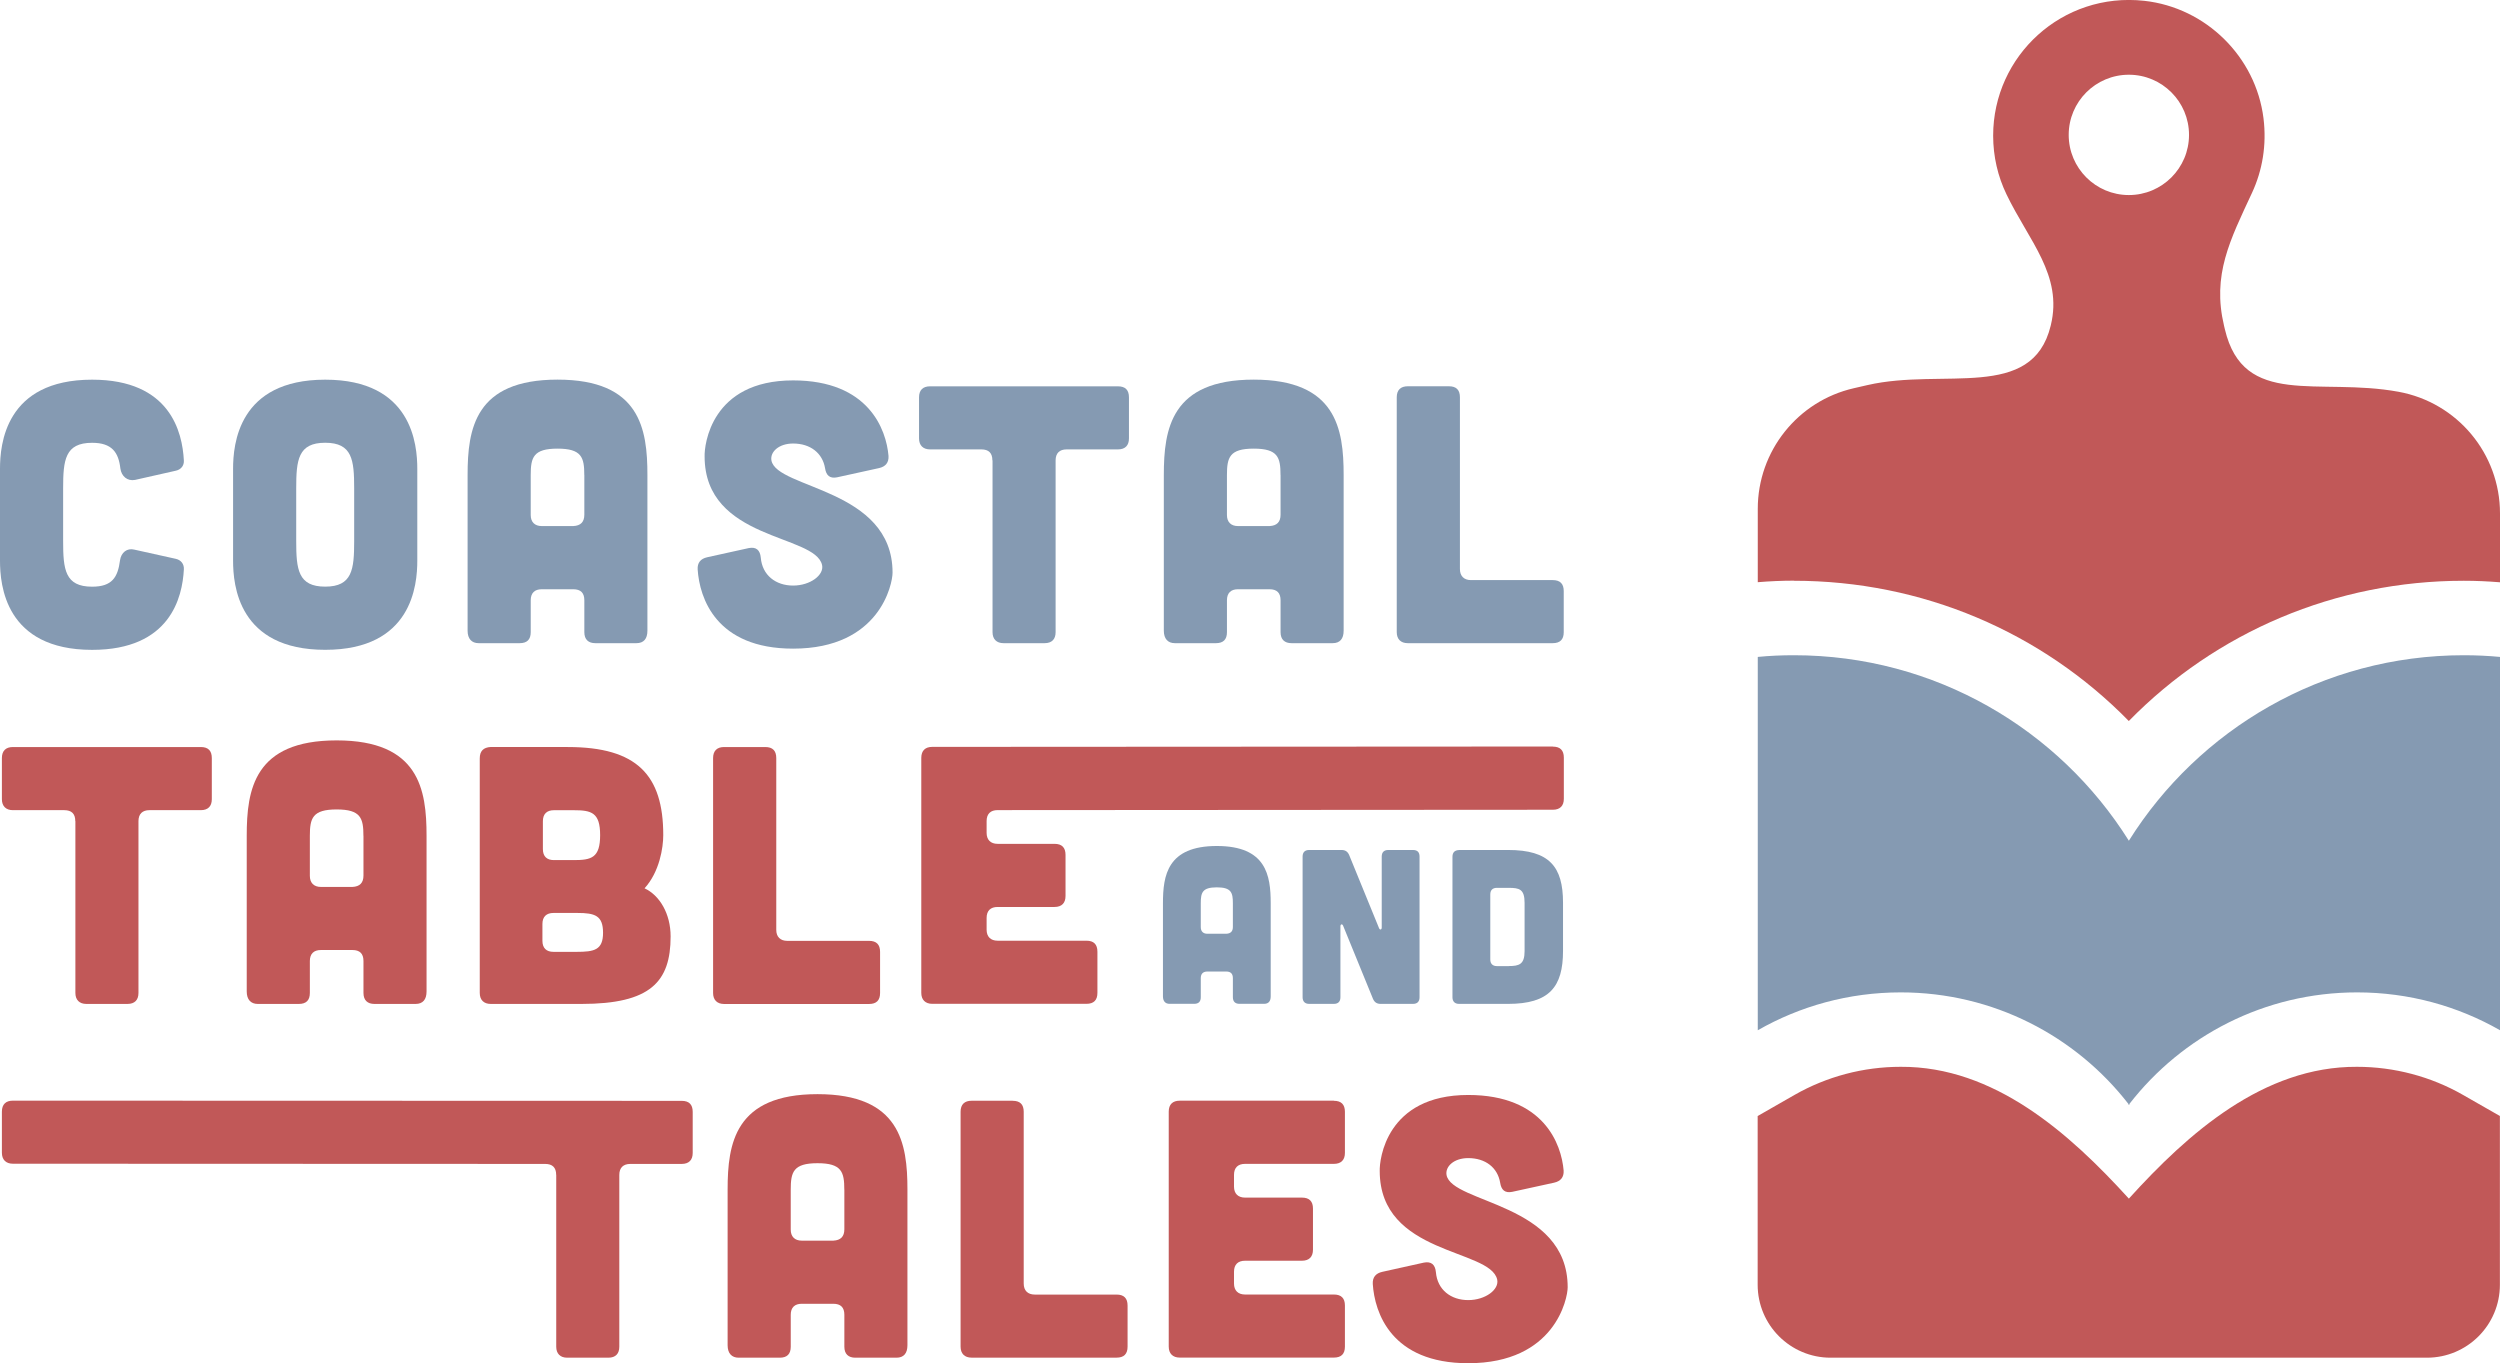
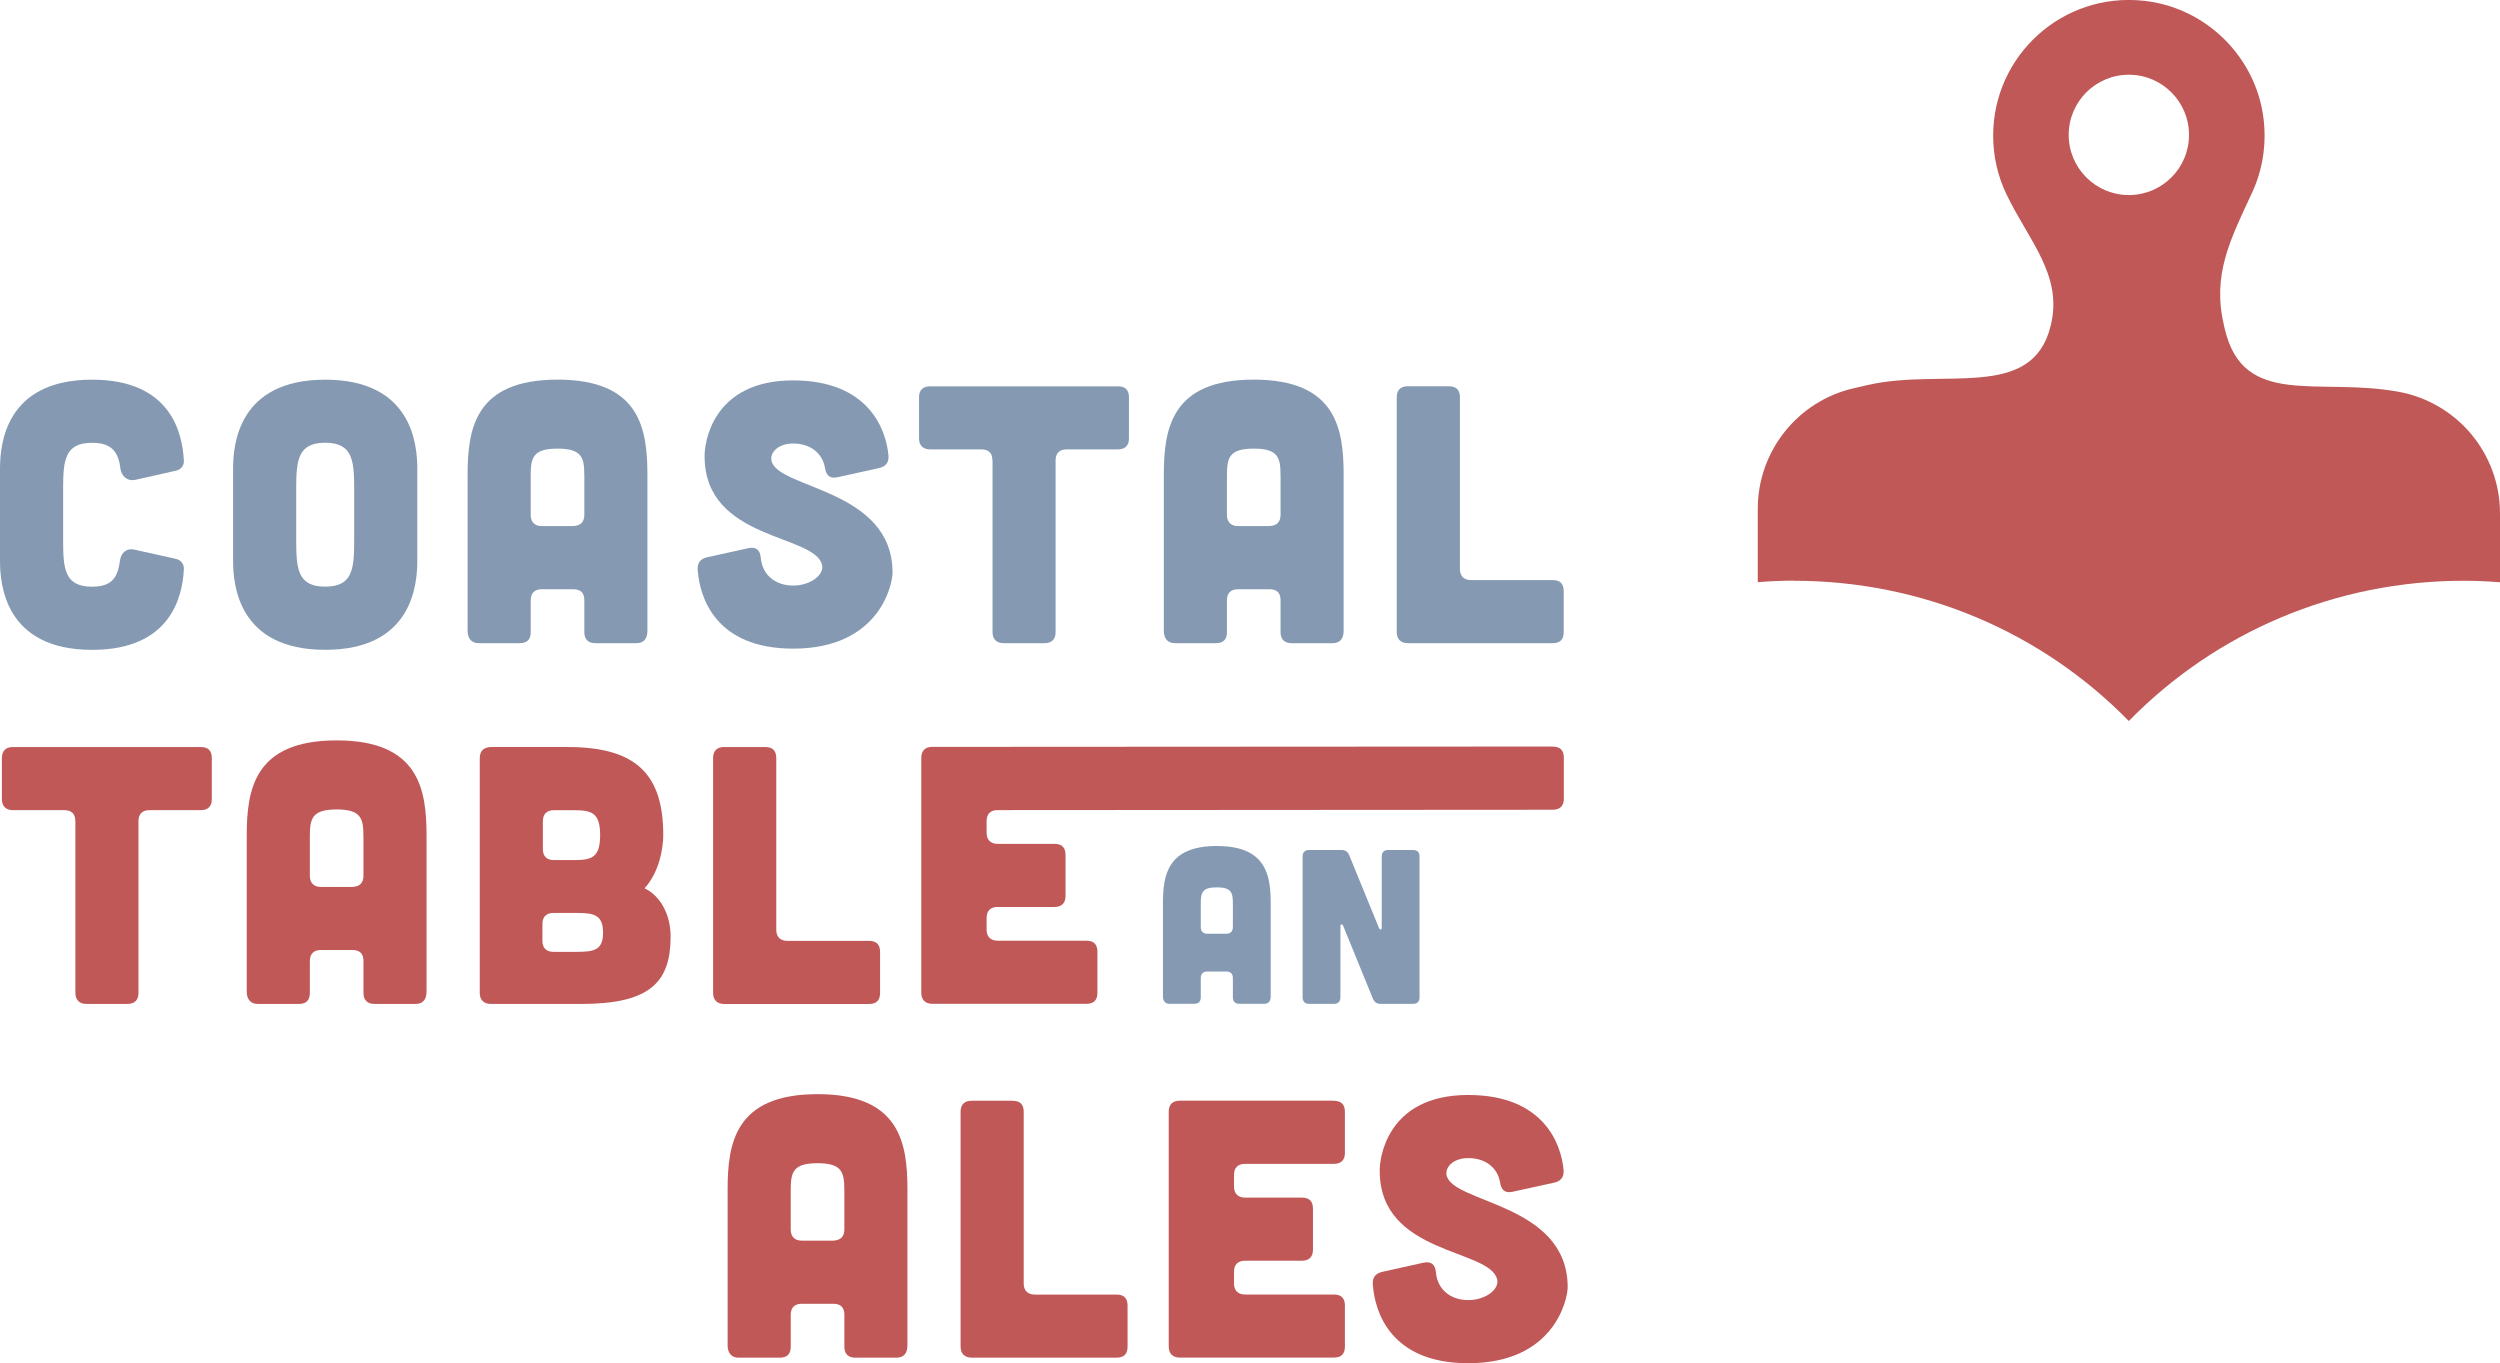
<svg xmlns="http://www.w3.org/2000/svg" viewBox="0 0 489.1 266.7" id="Layer_2">
  <defs>
    <style>.cls-1{fill:#c15858;}.cls-2{fill:#859ab2;}</style>
  </defs>
  <g id="Layer_1-2">
    <path d="M0,91.73c0-4.74,1-17.45,18.02-17.45,15.29,0,17.66,10.27,17.95,15.8.07,1.01-.57,1.8-1.58,2.01l-7.97,1.8c-1.51.29-2.66-.72-2.87-2.23-.36-3.16-1.65-5.03-5.53-5.03-5.31,0-5.67,3.38-5.67,8.91v10.34c0,5.53.36,8.9,5.67,8.9,3.95,0,5.03-1.87,5.46-5.17.22-1.51,1.36-2.44,2.8-2.08l8.11,1.8c1,.22,1.65,1,1.58,2.08-.29,5.46-2.66,15.73-17.95,15.73C1,127.13,0,114.42,0,109.68v-17.95Z" class="cls-2" />
    <path d="M81.64,109.68c0,4.74-1,17.45-18.02,17.45s-18.02-12.71-18.02-17.45v-17.95c0-4.74,1-17.45,18.02-17.45s18.02,12.71,18.02,17.45v17.95ZM69.29,95.53c0-5.53-.36-8.91-5.67-8.91s-5.67,3.38-5.67,8.91v10.34c0,5.53.36,8.9,5.67,8.9s5.67-3.37,5.67-8.9v-10.34Z" class="cls-2" />
    <path d="M126.66,123.39c0,1.58-.72,2.44-2.15,2.44h-8.04c-1.36,0-2.15-.72-2.15-2.15v-6.25c0-1.44-.72-2.15-2.16-2.15h-6.18c-1.36,0-2.15.72-2.15,2.15v6.25c0,1.44-.72,2.15-2.15,2.15h-8.04c-1.36,0-2.16-.86-2.16-2.44v-30.45c0-9.05,1.44-18.67,17.59-18.67s17.59,9.62,17.59,18.67v30.45ZM114.31,92.94c0-3.45-.5-5.17-5.24-5.17s-5.24,1.72-5.24,5.17v7.83c0,1.36.79,2.15,2.15,2.15h6.18c1.44-.07,2.16-.79,2.16-2.23v-7.76Z" class="cls-2" />
    <path d="M163.78,93.38c-1.44.29-2.15-.36-2.37-1.8-.5-2.94-2.87-4.81-6.25-4.81-2.8,0-4.52,1.65-4.24,3.3,1.01,5.6,23.7,5.46,23.7,21.97,0,2.15-2.44,14.86-19.46,14.86-15.08,0-18.31-9.91-18.67-15.51-.07-1.29.57-2.08,1.87-2.37l8.11-1.79c1.44-.29,2.23.36,2.37,1.87.29,3.45,2.94,5.46,6.32,5.46s6.1-2.08,5.67-4.02c-1.36-6.1-22.98-4.74-22.98-21.26-.07-2.15,1.22-14.86,17.31-14.86,14.79,0,18.24,9.62,18.67,14.79.07,1.29-.57,2.08-1.87,2.37l-8.19,1.8Z" class="cls-2" />
    <path d="M194.15,90.07c0-1.44-.72-2.15-2.15-2.15h-10.05c-1.36,0-2.15-.79-2.15-2.15v-8.04c0-1.44.79-2.15,2.15-2.15h36.77c1.44,0,2.15.72,2.15,2.15v8.04c0,1.36-.72,2.15-2.15,2.15h-10.05c-1.36,0-2.15.72-2.15,2.15v33.61c0,1.36-.72,2.15-2.15,2.15h-8.04c-1.36,0-2.15-.79-2.15-2.15v-33.61Z" class="cls-2" />
    <path d="M262.87,123.39c0,1.58-.72,2.44-2.15,2.44h-8.04c-1.36,0-2.15-.72-2.15-2.15v-6.25c0-1.44-.72-2.15-2.16-2.15h-6.18c-1.36,0-2.15.72-2.15,2.15v6.25c0,1.44-.72,2.15-2.15,2.15h-8.04c-1.36,0-2.16-.86-2.16-2.44v-30.45c0-9.05,1.44-18.67,17.59-18.67s17.59,9.62,17.59,18.67v30.45ZM250.52,92.94c0-3.45-.5-5.17-5.24-5.17s-5.24,1.72-5.24,5.17v7.83c0,1.36.79,2.15,2.15,2.15h6.18c1.44-.07,2.16-.79,2.16-2.23v-7.76Z" class="cls-2" />
    <path d="M283.47,75.57c1.44,0,2.15.72,2.15,2.15v33.61c0,1.36.79,2.16,2.15,2.16h16.01c1.44,0,2.15.72,2.15,2.15v8.04c0,1.44-.72,2.15-2.15,2.15h-28.37c-1.36,0-2.15-.79-2.15-2.15v-45.96c0-1.44.79-2.15,2.15-2.15h8.04Z" class="cls-2" />
-     <path d="M108.81,229.86c0-1.44-.72-2.15-2.16-2.15l-104.13-.04c-1.36,0-2.15-.79-2.15-2.15v-8.04c0-1.44.79-2.15,2.15-2.15l130.85.04c1.44,0,2.15.72,2.15,2.15v8.04c0,1.36-.72,2.15-2.15,2.15h-10.05c-1.36,0-2.16.72-2.16,2.15v33.61c0,1.36-.72,2.15-2.15,2.15h-8.04c-1.36,0-2.15-.79-2.15-2.15v-33.61Z" class="cls-1" />
    <path d="M177.53,263.18c0,1.58-.72,2.44-2.15,2.44h-8.04c-1.36,0-2.15-.72-2.15-2.15v-6.25c0-1.44-.72-2.15-2.16-2.15h-6.18c-1.36,0-2.15.72-2.15,2.15v6.25c0,1.44-.72,2.15-2.15,2.15h-8.04c-1.36,0-2.16-.86-2.16-2.44v-30.45c0-9.05,1.44-18.67,17.59-18.67s17.59,9.62,17.59,18.67v30.45ZM165.18,232.74c0-3.45-.5-5.17-5.24-5.17s-5.24,1.72-5.24,5.17v7.83c0,1.36.79,2.15,2.15,2.15h6.18c1.44-.07,2.16-.79,2.16-2.23v-7.75Z" class="cls-1" />
    <path d="M198.13,215.36c1.44,0,2.15.72,2.15,2.15v33.61c0,1.36.79,2.15,2.16,2.15h16.01c1.44,0,2.15.72,2.15,2.15v8.04c0,1.44-.72,2.15-2.15,2.15h-28.37c-1.36,0-2.15-.79-2.15-2.15v-45.96c0-1.44.79-2.15,2.15-2.15h8.04Z" class="cls-1" />
    <path d="M260.96,215.36c1.44,0,2.16.72,2.16,2.15v8.04c0,1.36-.72,2.15-2.16,2.15h-17.38c-1.36,0-2.16.72-2.16,2.15v2.3c0,1.36.79,2.15,2.16,2.15h11.13c1.44,0,2.16.72,2.16,2.15v8.04c0,1.36-.72,2.16-2.16,2.16h-11.13c-1.36,0-2.16.72-2.16,2.16v2.3c0,1.36.79,2.15,2.16,2.15h17.38c1.44,0,2.16.72,2.16,2.15v8.04c0,1.44-.72,2.15-2.16,2.15h-30.16c-1.36,0-2.15-.79-2.15-2.15v-45.96c0-1.44.79-2.15,2.15-2.15h30.16Z" class="cls-1" />
    <path d="M295.86,233.17c-1.44.29-2.15-.36-2.37-1.79-.5-2.95-2.87-4.81-6.25-4.81-2.8,0-4.52,1.65-4.24,3.3,1.01,5.6,23.7,5.46,23.7,21.97,0,2.15-2.44,14.86-19.46,14.86-15.08,0-18.31-9.91-18.67-15.51-.07-1.29.57-2.08,1.87-2.37l8.11-1.8c1.44-.29,2.23.36,2.37,1.87.29,3.45,2.94,5.46,6.32,5.46s6.1-2.08,5.67-4.02c-1.36-6.1-22.98-4.74-22.98-21.25-.07-2.15,1.22-14.86,17.31-14.86,14.79,0,18.24,9.62,18.67,14.79.07,1.29-.57,2.08-1.87,2.37l-8.19,1.79Z" class="cls-1" />
    <path d="M14.73,160.65c0-1.44-.72-2.15-2.15-2.15H2.52c-1.36,0-2.15-.79-2.15-2.15v-8.04c0-1.44.79-2.16,2.15-2.16h36.77c1.44,0,2.15.72,2.15,2.16v8.04c0,1.36-.72,2.15-2.15,2.15h-10.05c-1.36,0-2.15.72-2.15,2.15v33.61c0,1.36-.72,2.15-2.15,2.15h-8.04c-1.36,0-2.15-.79-2.15-2.15v-33.61Z" class="cls-1" />
    <path d="M83.45,193.97c0,1.58-.72,2.44-2.15,2.44h-8.04c-1.36,0-2.15-.72-2.15-2.15v-6.25c0-1.44-.72-2.15-2.16-2.15h-6.18c-1.36,0-2.15.72-2.15,2.15v6.25c0,1.44-.72,2.15-2.15,2.15h-8.04c-1.36,0-2.16-.86-2.16-2.44v-30.45c0-9.05,1.44-18.67,17.59-18.67s17.59,9.62,17.59,18.67v30.45ZM71.1,163.53c0-3.45-.5-5.17-5.24-5.17s-5.24,1.72-5.24,5.17v7.83c0,1.36.79,2.16,2.15,2.16h6.18c1.44-.07,2.16-.79,2.16-2.23v-7.76Z" class="cls-1" />
    <path d="M111.09,146.15c13.5,0,18.67,5.46,18.67,17.23,0,2.44-.72,7.18-3.66,10.41,2.94,1.36,5.1,4.96,5.1,9.41,0,8.9-3.95,13.21-17.45,13.21h-17.74c-1.36,0-2.15-.79-2.15-2.15v-45.89c0-1.44.72-2.15,2.15-2.23h15.08ZM112.81,186.22c3.45,0,5.17-.36,5.17-3.73s-1.58-3.88-5.03-3.88h-4.67c-1.36,0-2.16.72-2.16,2.15v3.3c0,1.44.79,2.16,2.16,2.16h4.52ZM112.24,168.27c3.45,0,5.17-.43,5.17-4.88s-1.72-4.88-5.17-4.88h-3.88c-1.36,0-2.15.72-2.15,2.15v5.46c0,1.44.79,2.15,2.15,2.15h3.88Z" class="cls-1" />
    <path d="M149.72,146.15c1.44,0,2.15.72,2.15,2.16v33.61c0,1.36.79,2.15,2.15,2.15h16.01c1.44,0,2.15.72,2.15,2.16v8.04c0,1.44-.72,2.15-2.15,2.15h-28.37c-1.36,0-2.15-.79-2.15-2.15v-45.96c0-1.44.79-2.16,2.15-2.16h8.04Z" class="cls-1" />
    <path d="M303.8,146.07c1.44,0,2.15.72,2.15,2.16v8.04c0,1.36-.72,2.15-2.15,2.15l-108.63.07c-1.36,0-2.15.72-2.15,2.15v2.3c0,1.36.79,2.15,2.15,2.15h11.13c1.44,0,2.16.72,2.16,2.16v8.04c0,1.36-.72,2.15-2.16,2.15h-11.13c-1.36,0-2.15.72-2.15,2.15v2.3c0,1.36.79,2.15,2.15,2.15h17.38c1.44,0,2.15.72,2.15,2.16v8.04c0,1.44-.72,2.15-2.15,2.15h-30.16c-1.36,0-2.15-.79-2.15-2.15v-45.96c0-1.44.79-2.16,2.15-2.16l121.41-.07Z" class="cls-1" />
    <path d="M248.6,194.93c0,.95-.43,1.46-1.29,1.46h-4.82c-.82,0-1.29-.43-1.29-1.29v-3.74c0-.86-.43-1.29-1.29-1.29h-3.7c-.82,0-1.29.43-1.29,1.29v3.74c0,.86-.43,1.29-1.29,1.29h-4.82c-.82,0-1.29-.52-1.29-1.46v-18.24c0-5.42.86-11.18,10.54-11.18s10.54,5.76,10.54,11.18v18.24ZM241.2,176.7c0-2.06-.3-3.1-3.14-3.1s-3.14,1.03-3.14,3.1v4.69c0,.82.47,1.29,1.29,1.29h3.7c.86-.04,1.29-.47,1.29-1.33v-4.65Z" class="cls-2" />
    <path d="M262.45,166.29c.73,0,1.2.3,1.5.99l5.85,14.32c.17.39.52.3.52-.13v-13.89c0-.86.47-1.29,1.29-1.29h4.82c.86,0,1.29.43,1.29,1.29v27.53c0,.82-.43,1.29-1.29,1.29h-6.32c-.73,0-1.2-.3-1.5-.99l-5.85-14.32c-.17-.39-.52-.3-.52.13v13.89c0,.82-.43,1.29-1.29,1.29h-4.82c-.82,0-1.29-.47-1.29-1.29v-27.53c0-.86.47-1.29,1.29-1.29h6.32Z" class="cls-2" />
-     <path d="M295.04,166.29c8.09,0,10.75,3.27,10.75,10.32v9.42c0,7.05-2.67,10.37-10.75,10.37h-9.59c-.82,0-1.29-.47-1.29-1.29v-27.48c0-.86.43-1.29,1.29-1.33h9.59ZM295.17,189c2.06,0,3.1-.34,3.1-2.92v-9.46c0-2.67-1.03-2.92-3.1-2.92h-2.32c-.82,0-1.29.43-1.29,1.29v12.73c0,.82.47,1.29,1.29,1.29h2.32Z" class="cls-2" />
    <path d="M350.96,113.62c25.07,0,48.45,10,65.52,27.44,17.07-17.44,40.47-27.44,65.54-27.44,2.41,0,4.77.11,7.08.3v-13.47c0-11.68-8.34-21.69-19.83-23.8h0c-15.71-2.89-30.33,3.3-34-12.25l-.16-.67c-2.36-9.97,1.16-16.72,5.48-26.02,2.02-4.35,2.89-9.33,2.24-14.57-1.5-12.03-11.26-21.65-23.32-22.98-16.02-1.77-29.57,10.73-29.57,26.38,0,4.1.93,7.99,2.6,11.46,4.36,9.1,11.07,15.83,8.68,25.63l-.03.12c-3.62,14.78-20.97,8.18-35.81,11.58l-2.7.62c-10.99,2.52-18.79,12.31-18.79,23.59v14.36c2.31-.19,4.67-.3,7.08-.3ZM416.49,14.62c6.5,0,11.77,5.27,11.77,11.77s-5.27,11.77-11.77,11.77-11.77-5.27-11.77-11.77,5.27-11.77,11.77-11.77Z" class="cls-1" />
-     <path d="M489.09,218.34l-7.24-4.14c-6.27-3.59-13.45-5.49-20.73-5.49-18.31-.09-33.07,13.03-44.63,25.79l-.09-.1c-11.56-12.71-26.27-25.79-44.55-25.69-7.3,0-14.46,1.9-20.75,5.49l-7.23,4.14h0v33c0,7.89,6.39,14.28,14.28,14.28h116.65c7.89,0,14.28-6.39,14.28-14.28v-33h0Z" class="cls-1" />
-     <path d="M482.02,128.19c-27.62,0-51.87,14.5-65.53,36.29-13.66-21.79-37.91-36.29-65.53-36.29-2.39,0-4.74.1-7.07.33v73.04c8.25-4.72,17.8-7.41,27.97-7.41,18.12,0,34.24,8.55,44.55,21.83v.21s.06-.07.09-.11c.03.04.06.07.09.11v-.21c10.31-13.28,26.43-21.83,44.55-21.83,10.17,0,19.72,2.69,27.97,7.41v-73.04c-2.33-.22-4.69-.33-7.07-.33Z" class="cls-2" />
  </g>
</svg>